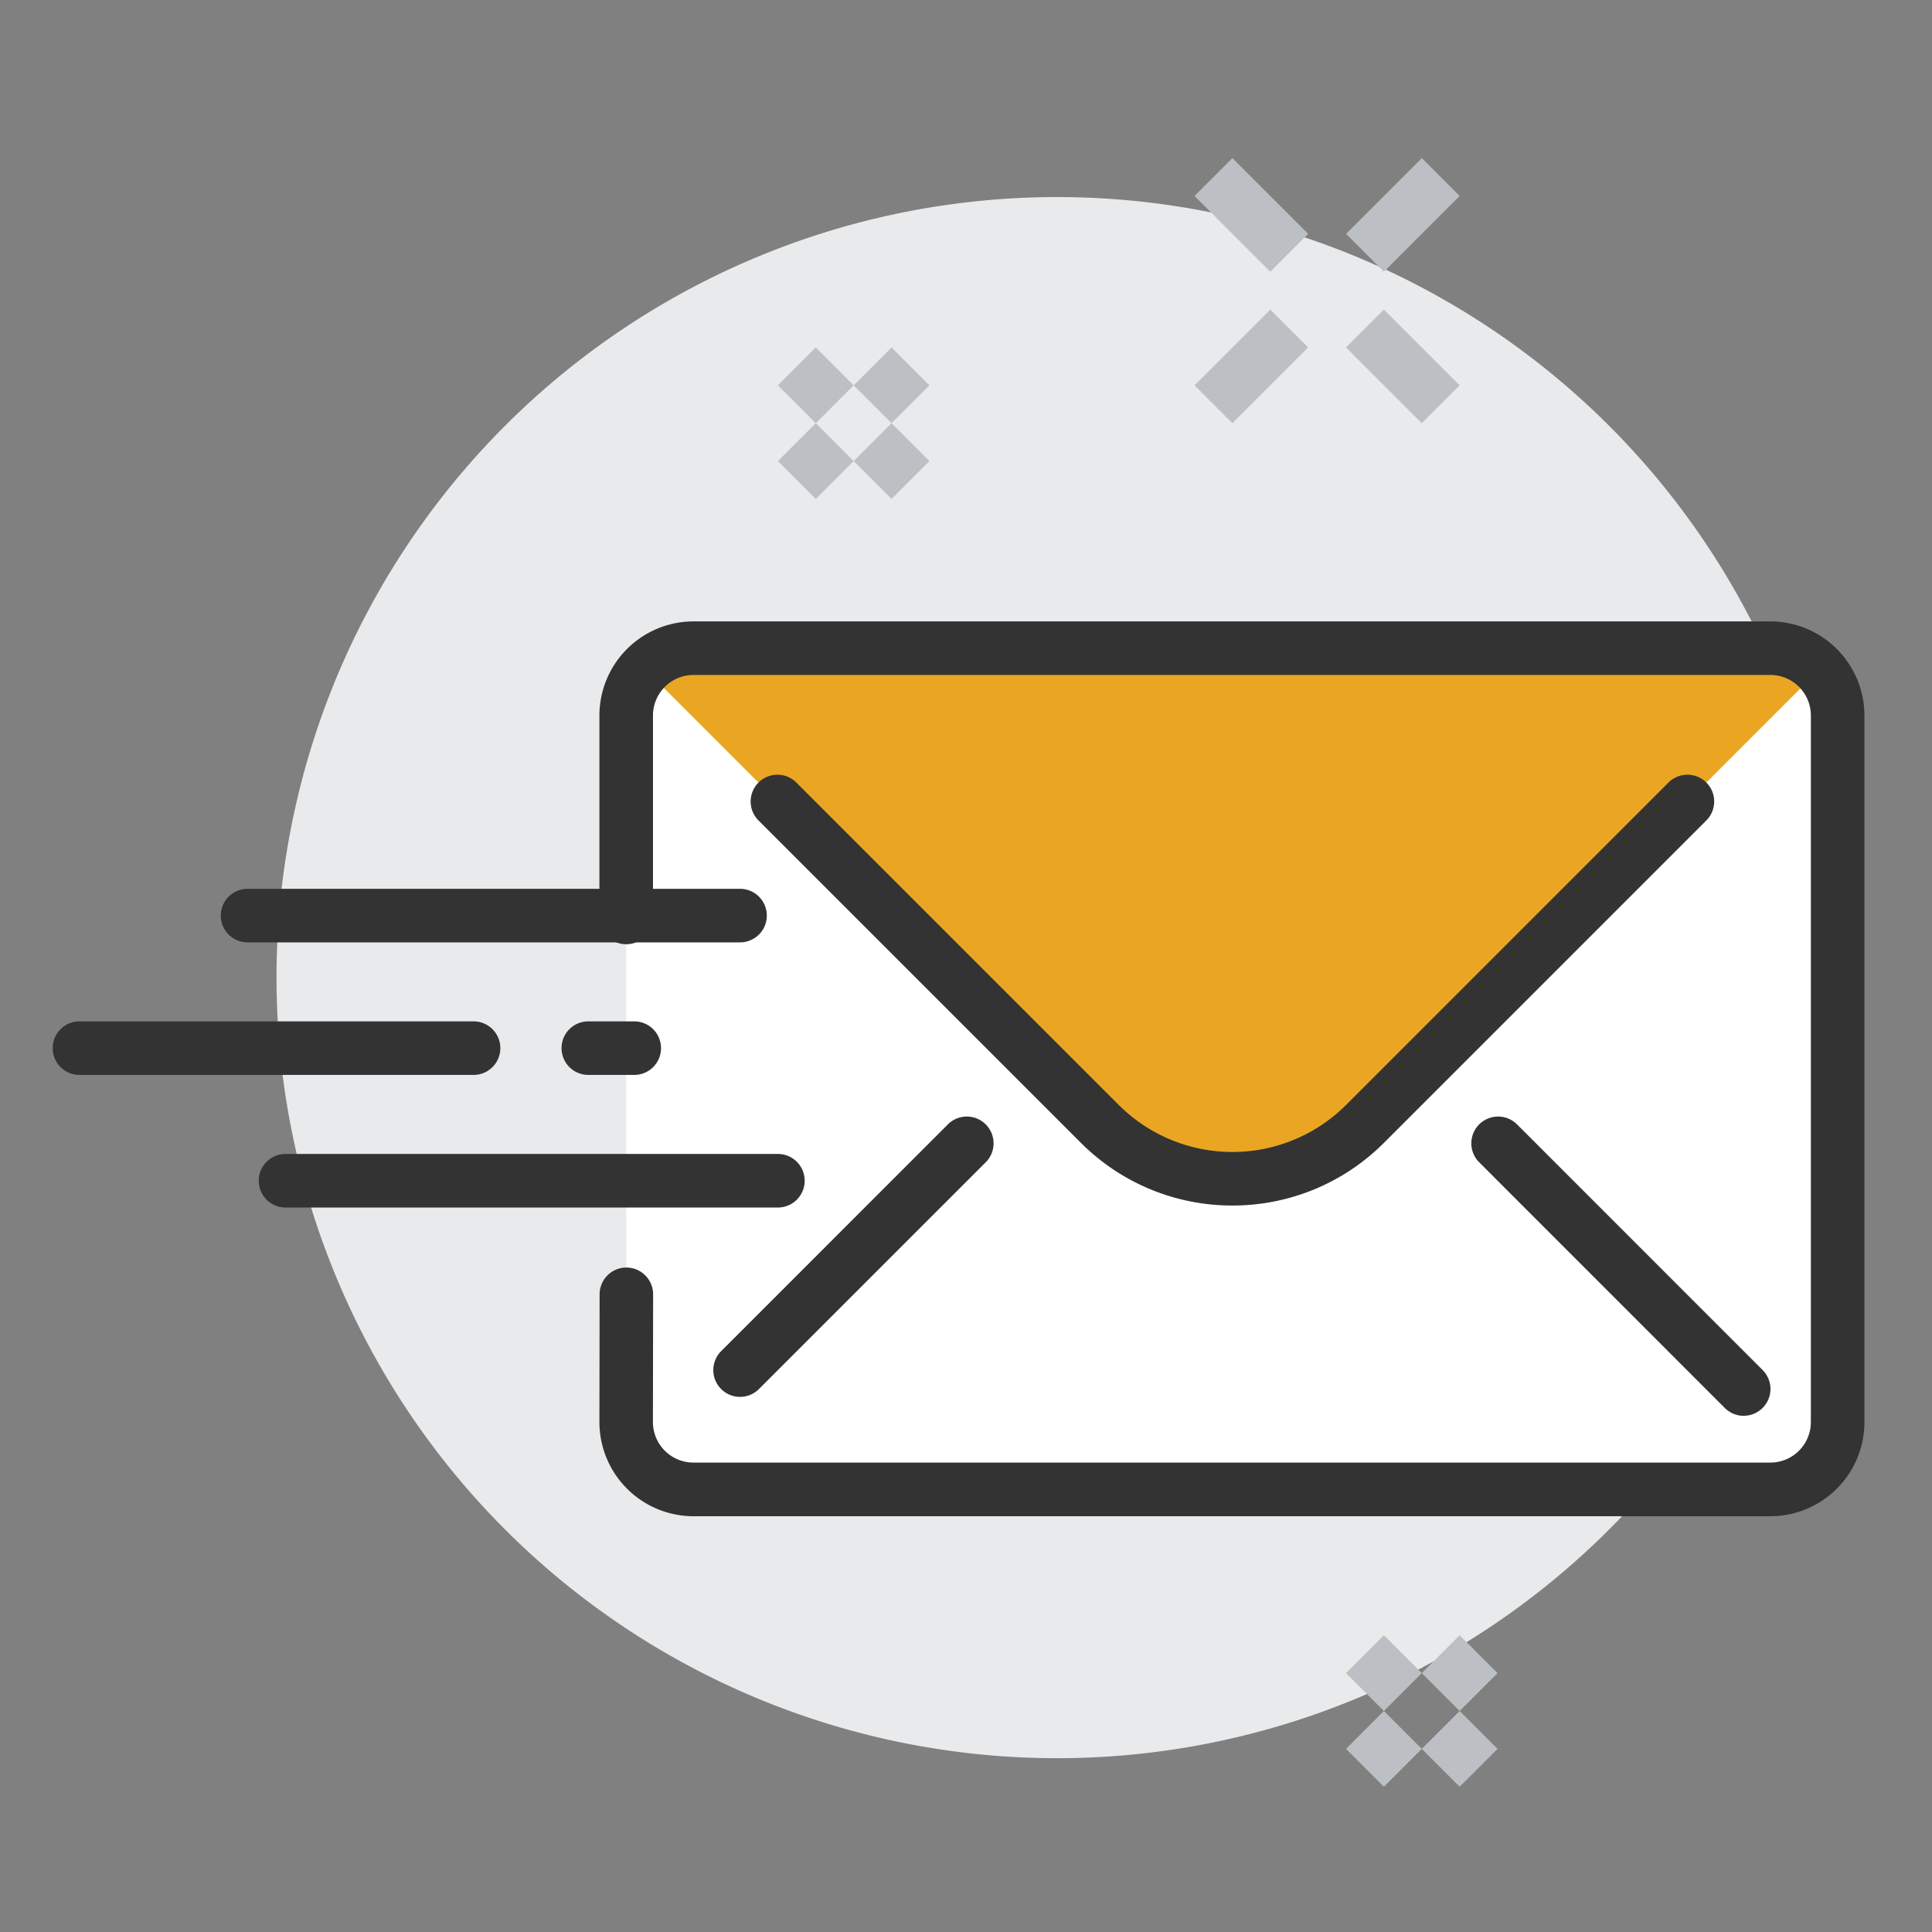
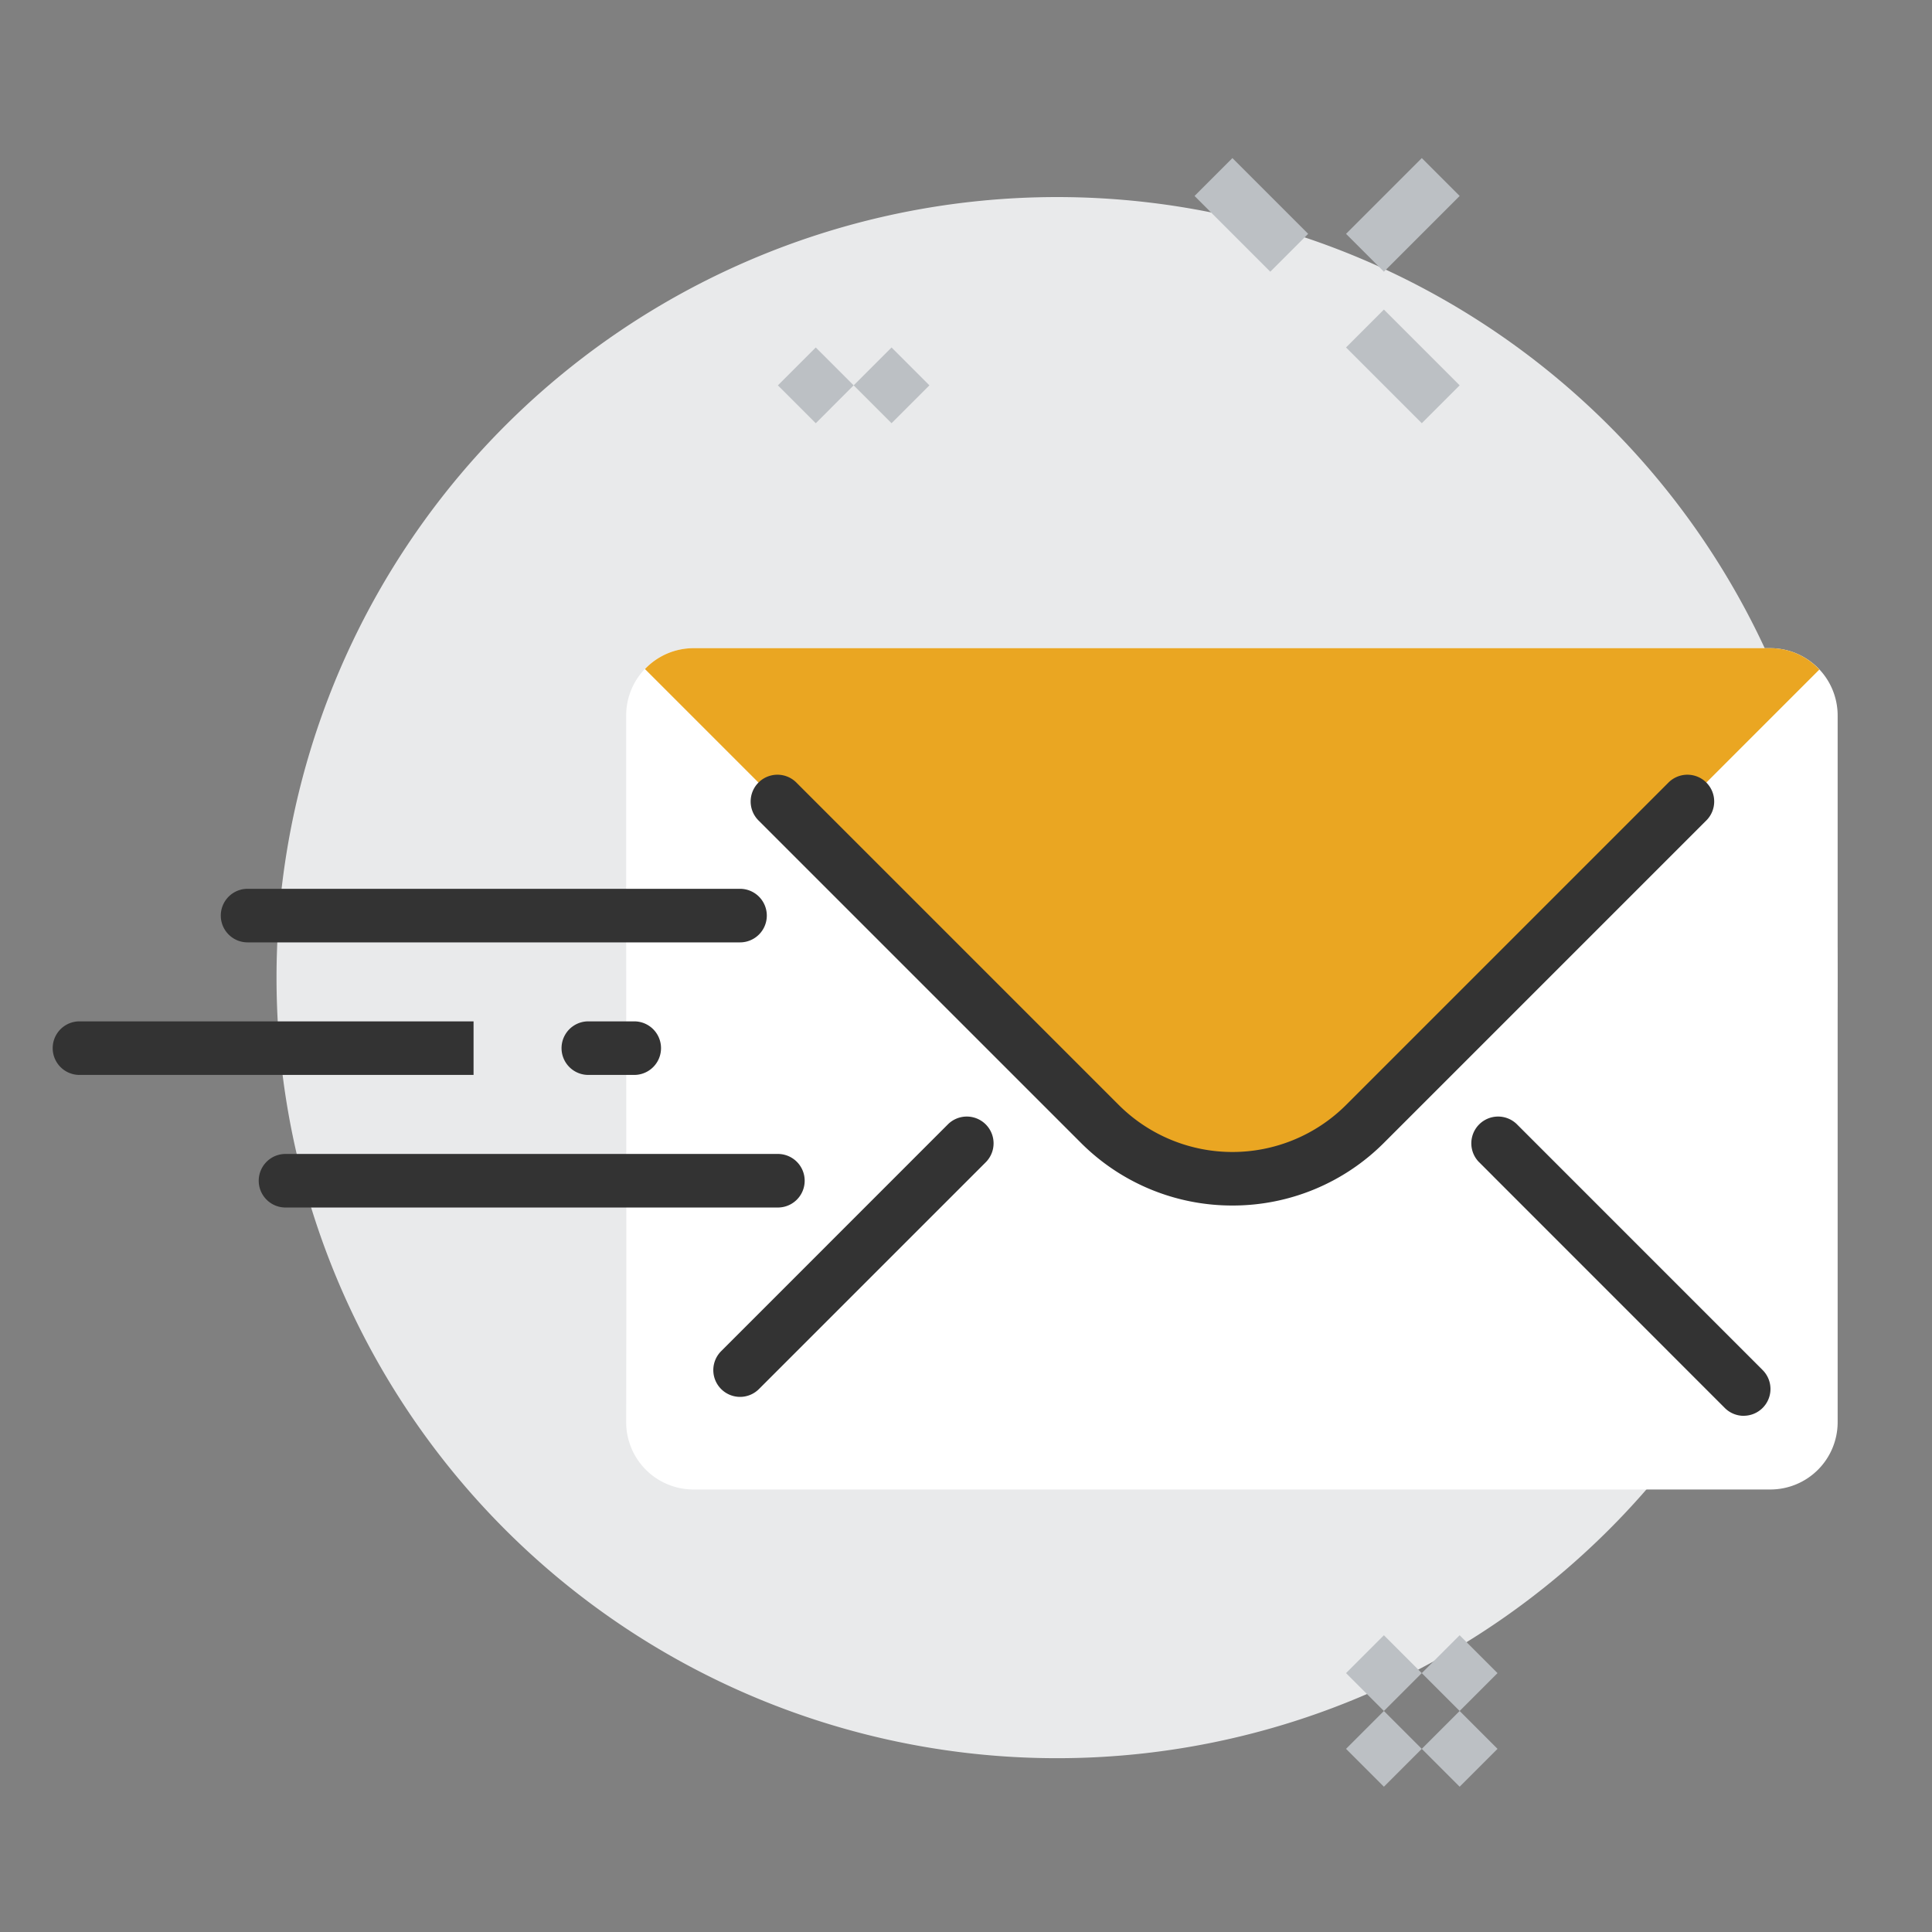
<svg xmlns="http://www.w3.org/2000/svg" width="110" height="110" viewBox="0 0 110 110">
  <rect x="0" y="0" width="110" height="110" fill="#808080" stroke="none" />
  <defs>
    <clipPath id="clip-path">
      <rect id="矩形_5386" data-name="矩形 5386" width="110" height="110" transform="translate(1231 3570)" fill="none" stroke="#707070" stroke-width="1" />
    </clipPath>
    <clipPath id="clip-path-2">
      <rect id="矩形_5377" data-name="矩形 5377" width="103.154" height="92.728" fill="none" />
    </clipPath>
  </defs>
  <g id="蒙版组_823" data-name="蒙版组 823" transform="translate(-1231 -3570)" clip-path="url(#clip-path)">
    <g id="组_4497" data-name="组 4497" transform="translate(1234 3579)">
      <g id="组_4488" data-name="组 4488" transform="translate(0 0)" clip-path="url(#clip-path-2)">
        <path id="路径_7166" data-name="路径 7166" d="M88.845,77.323a44.442,44.442,0,1,1,0-62.851,44.441,44.441,0,0,1,0,62.851" transform="translate(-0.234 0.765)" fill="#e9eaeb" />
        <path id="路径_7167" data-name="路径 7167" d="M90.389,62.366V22.13A3.834,3.834,0,0,0,86.557,18.3l-61.312,0a3.83,3.83,0,0,0-3.832,3.83v11.5l.011,21.464-.011,7.277A3.832,3.832,0,0,0,25.246,66.2H86.557a3.832,3.832,0,0,0,3.832-3.832" transform="translate(11.239 9.605)" fill="#fff" />
-         <path id="路径_7168" data-name="路径 7168" d="M86.19,60.044H24.879a3.817,3.817,0,0,1-2.765-1.188l25.9-25.9a10.675,10.675,0,0,1,15.095,0L88.978,58.826a3.808,3.808,0,0,1-2.787,1.218" transform="translate(11.607 15.658)" fill="#fff" />
        <path id="路径_7169" data-name="路径 7169" d="M86.19,18.3H24.879a3.817,3.817,0,0,0-2.765,1.188l25.9,25.9a10.678,10.678,0,0,0,15.095,0L88.978,19.517A3.808,3.808,0,0,0,86.19,18.3" transform="translate(11.607 9.605)" fill="#eaa622" />
-         <path id="路径_7170" data-name="路径 7170" d="M87.082,68.248H25.771a5.363,5.363,0,0,1-5.357-5.357l.011-7.28a1.524,1.524,0,0,1,1.525-1.522h0a1.524,1.524,0,0,1,1.522,1.528l-.011,7.277a2.31,2.31,0,0,0,2.307,2.3H87.082a2.31,2.31,0,0,0,2.307-2.307V22.656a2.31,2.31,0,0,0-2.307-2.307H25.771a2.31,2.31,0,0,0-2.307,2.307v11.5a1.525,1.525,0,0,1-3.05,0v-11.5A5.363,5.363,0,0,1,25.771,17.3H87.082a5.363,5.363,0,0,1,5.357,5.357V62.891a5.363,5.363,0,0,1-5.357,5.357" transform="translate(10.714 9.08)" fill="#333" />
        <path id="路径_7171" data-name="路径 7171" d="M53.481,47.543a12.16,12.16,0,0,1-8.626-3.568l-18.33-18.33a1.525,1.525,0,1,1,2.156-2.156l18.33,18.33a9.159,9.159,0,0,0,12.94,0l18.33-18.33a1.525,1.525,0,1,1,2.156,2.156l-18.33,18.33a12.16,12.16,0,0,1-8.626,3.568" transform="translate(13.688 12.094)" fill="#333" />
        <path id="路径_7172" data-name="路径 7172" d="M26.189,51.758a1.525,1.525,0,0,1-1.078-2.6L38.049,36.217a1.525,1.525,0,0,1,2.156,2.156L27.267,51.311a1.521,1.521,0,0,1-1.078.447" transform="translate(12.945 18.775)" fill="#333" />
        <path id="路径_7173" data-name="路径 7173" d="M68.49,52.836a1.521,1.521,0,0,1-1.078-.447L53.4,38.373a1.525,1.525,0,0,1,2.156-2.156L69.569,50.233a1.525,1.525,0,0,1-1.078,2.6" transform="translate(27.791 18.775)" fill="#333" />
        <path id="路径_7174" data-name="路径 7174" d="M35.838,30.334H7.8a1.525,1.525,0,1,1,0-3.05H35.838a1.525,1.525,0,0,1,0,3.05" transform="translate(3.296 14.321)" fill="#333" />
-         <path id="路径_7175" data-name="路径 7175" d="M23.962,35.283H1.525a1.525,1.525,0,0,1,0-3.05H23.962a1.525,1.525,0,1,1,0,3.05" transform="translate(0 16.919)" fill="#333" />
+         <path id="路径_7175" data-name="路径 7175" d="M23.962,35.283H1.525a1.525,1.525,0,0,1,0-3.05H23.962" transform="translate(0 16.919)" fill="#333" />
        <path id="路径_7176" data-name="路径 7176" d="M23.138,35.283H20.525a1.525,1.525,0,1,1,0-3.05h2.614a1.525,1.525,0,1,1,0,3.05" transform="translate(9.972 16.919)" fill="#333" />
        <path id="路径_7177" data-name="路径 7177" d="M37.252,40.234H9.218a1.525,1.525,0,1,1,0-3.05H37.252a1.525,1.525,0,1,1,0,3.05" transform="translate(4.038 19.517)" fill="#333" />
        <rect id="矩形_5365" data-name="矩形 5365" width="3.049" height="3.049" transform="translate(45.604 12.94) rotate(-45)" fill="#bcc0c4" />
-         <rect id="矩形_5366" data-name="矩形 5366" width="3.05" height="3.05" transform="translate(41.29 17.252) rotate(-45)" fill="#bcc0c4" />
        <rect id="矩形_5367" data-name="矩形 5367" width="3.05" height="3.05" transform="translate(41.29 12.941) rotate(-45.02)" fill="#bcc0c4" />
-         <rect id="矩形_5368" data-name="矩形 5368" width="3.049" height="3.049" transform="translate(45.604 17.252) rotate(-45)" fill="#bcc0c4" />
        <rect id="矩形_5369" data-name="矩形 5369" width="3.049" height="3.049" transform="translate(77.951 86.26) rotate(-45)" fill="#bcc0c4" />
        <rect id="矩形_5370" data-name="矩形 5370" width="3.049" height="3.049" transform="translate(73.638 90.572) rotate(-45)" fill="#bcc0c4" />
        <rect id="矩形_5371" data-name="矩形 5371" width="3.049" height="3.049" transform="translate(73.638 86.26) rotate(-45)" fill="#bcc0c4" />
        <rect id="矩形_5372" data-name="矩形 5372" width="3.049" height="3.049" transform="translate(77.951 90.572) rotate(-45)" fill="#bcc0c4" />
        <rect id="矩形_5373" data-name="矩形 5373" width="6.1" height="3.049" transform="translate(73.638 4.314) rotate(-45)" fill="#bcc0c4" />
-         <rect id="矩形_5374" data-name="矩形 5374" width="6.1" height="3.049" transform="translate(65.012 12.939) rotate(-45)" fill="#bcc0c4" />
        <rect id="矩形_5375" data-name="矩形 5375" width="3.049" height="6.099" transform="translate(65.012 2.157) rotate(-45)" fill="#bcc0c4" />
        <rect id="矩形_5376" data-name="矩形 5376" width="3.049" height="6.101" transform="translate(73.637 10.782) rotate(-45)" fill="#bcc0c4" />
      </g>
    </g>
  </g>
</svg>